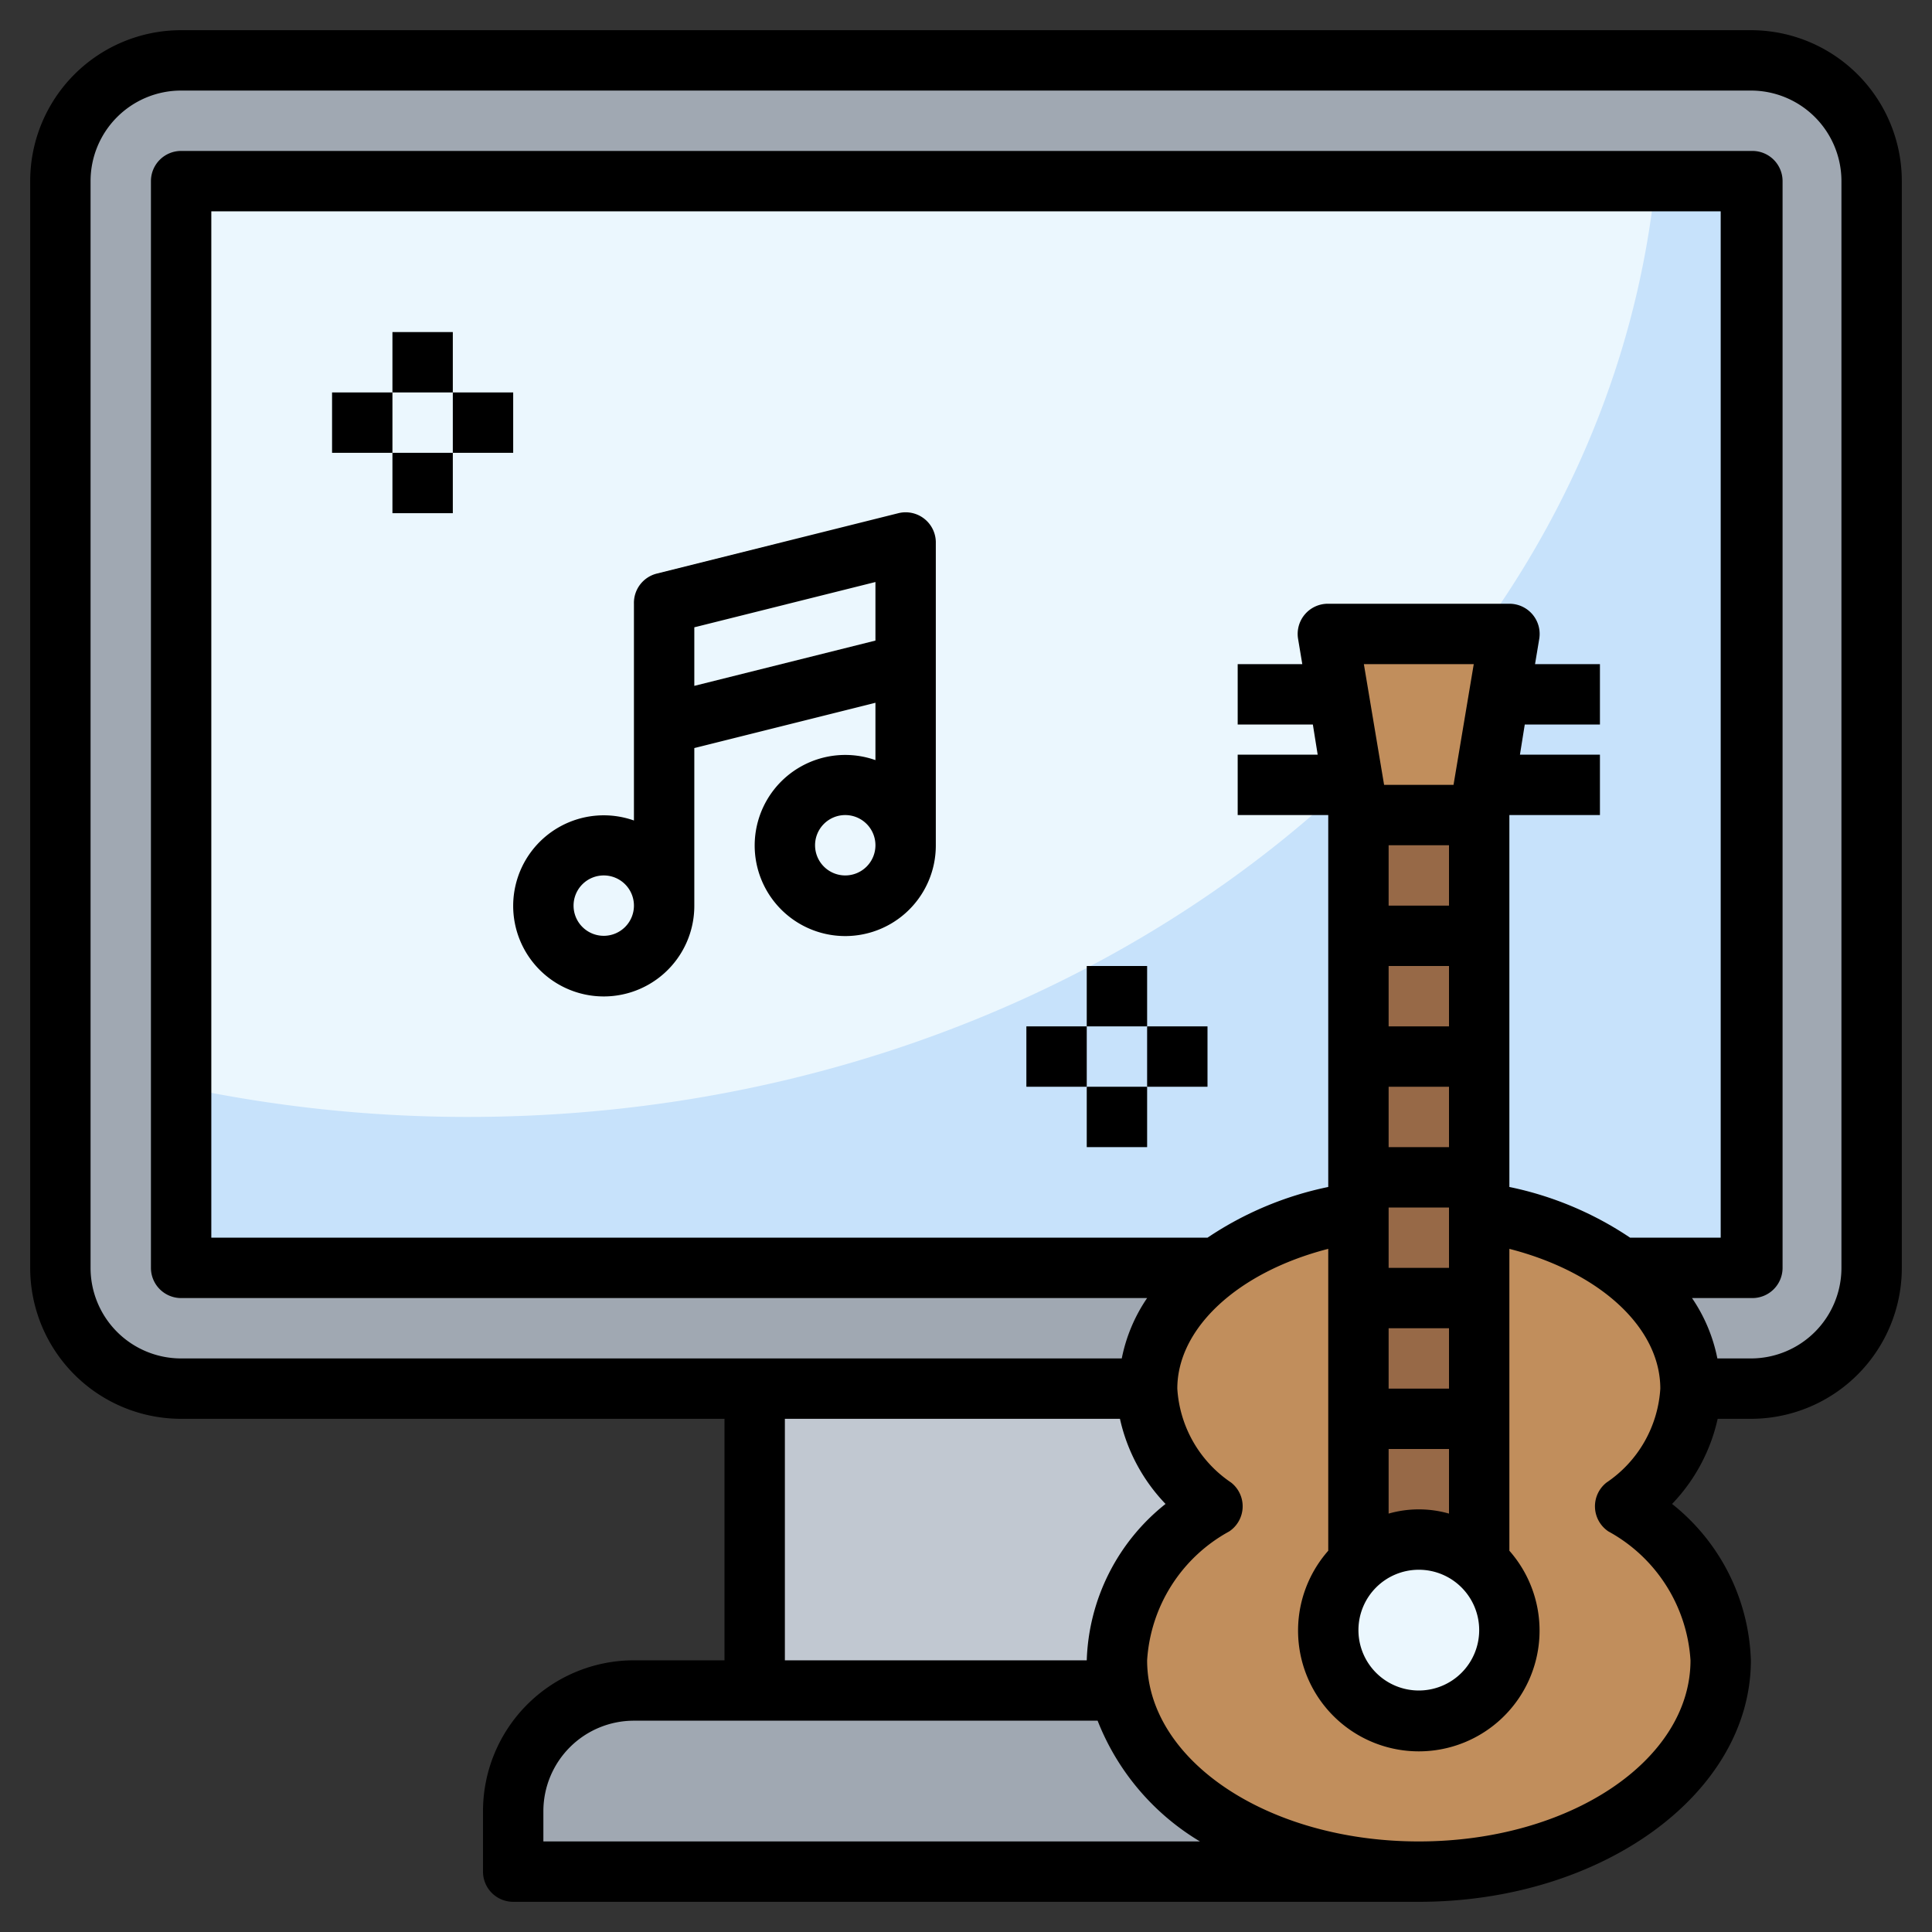
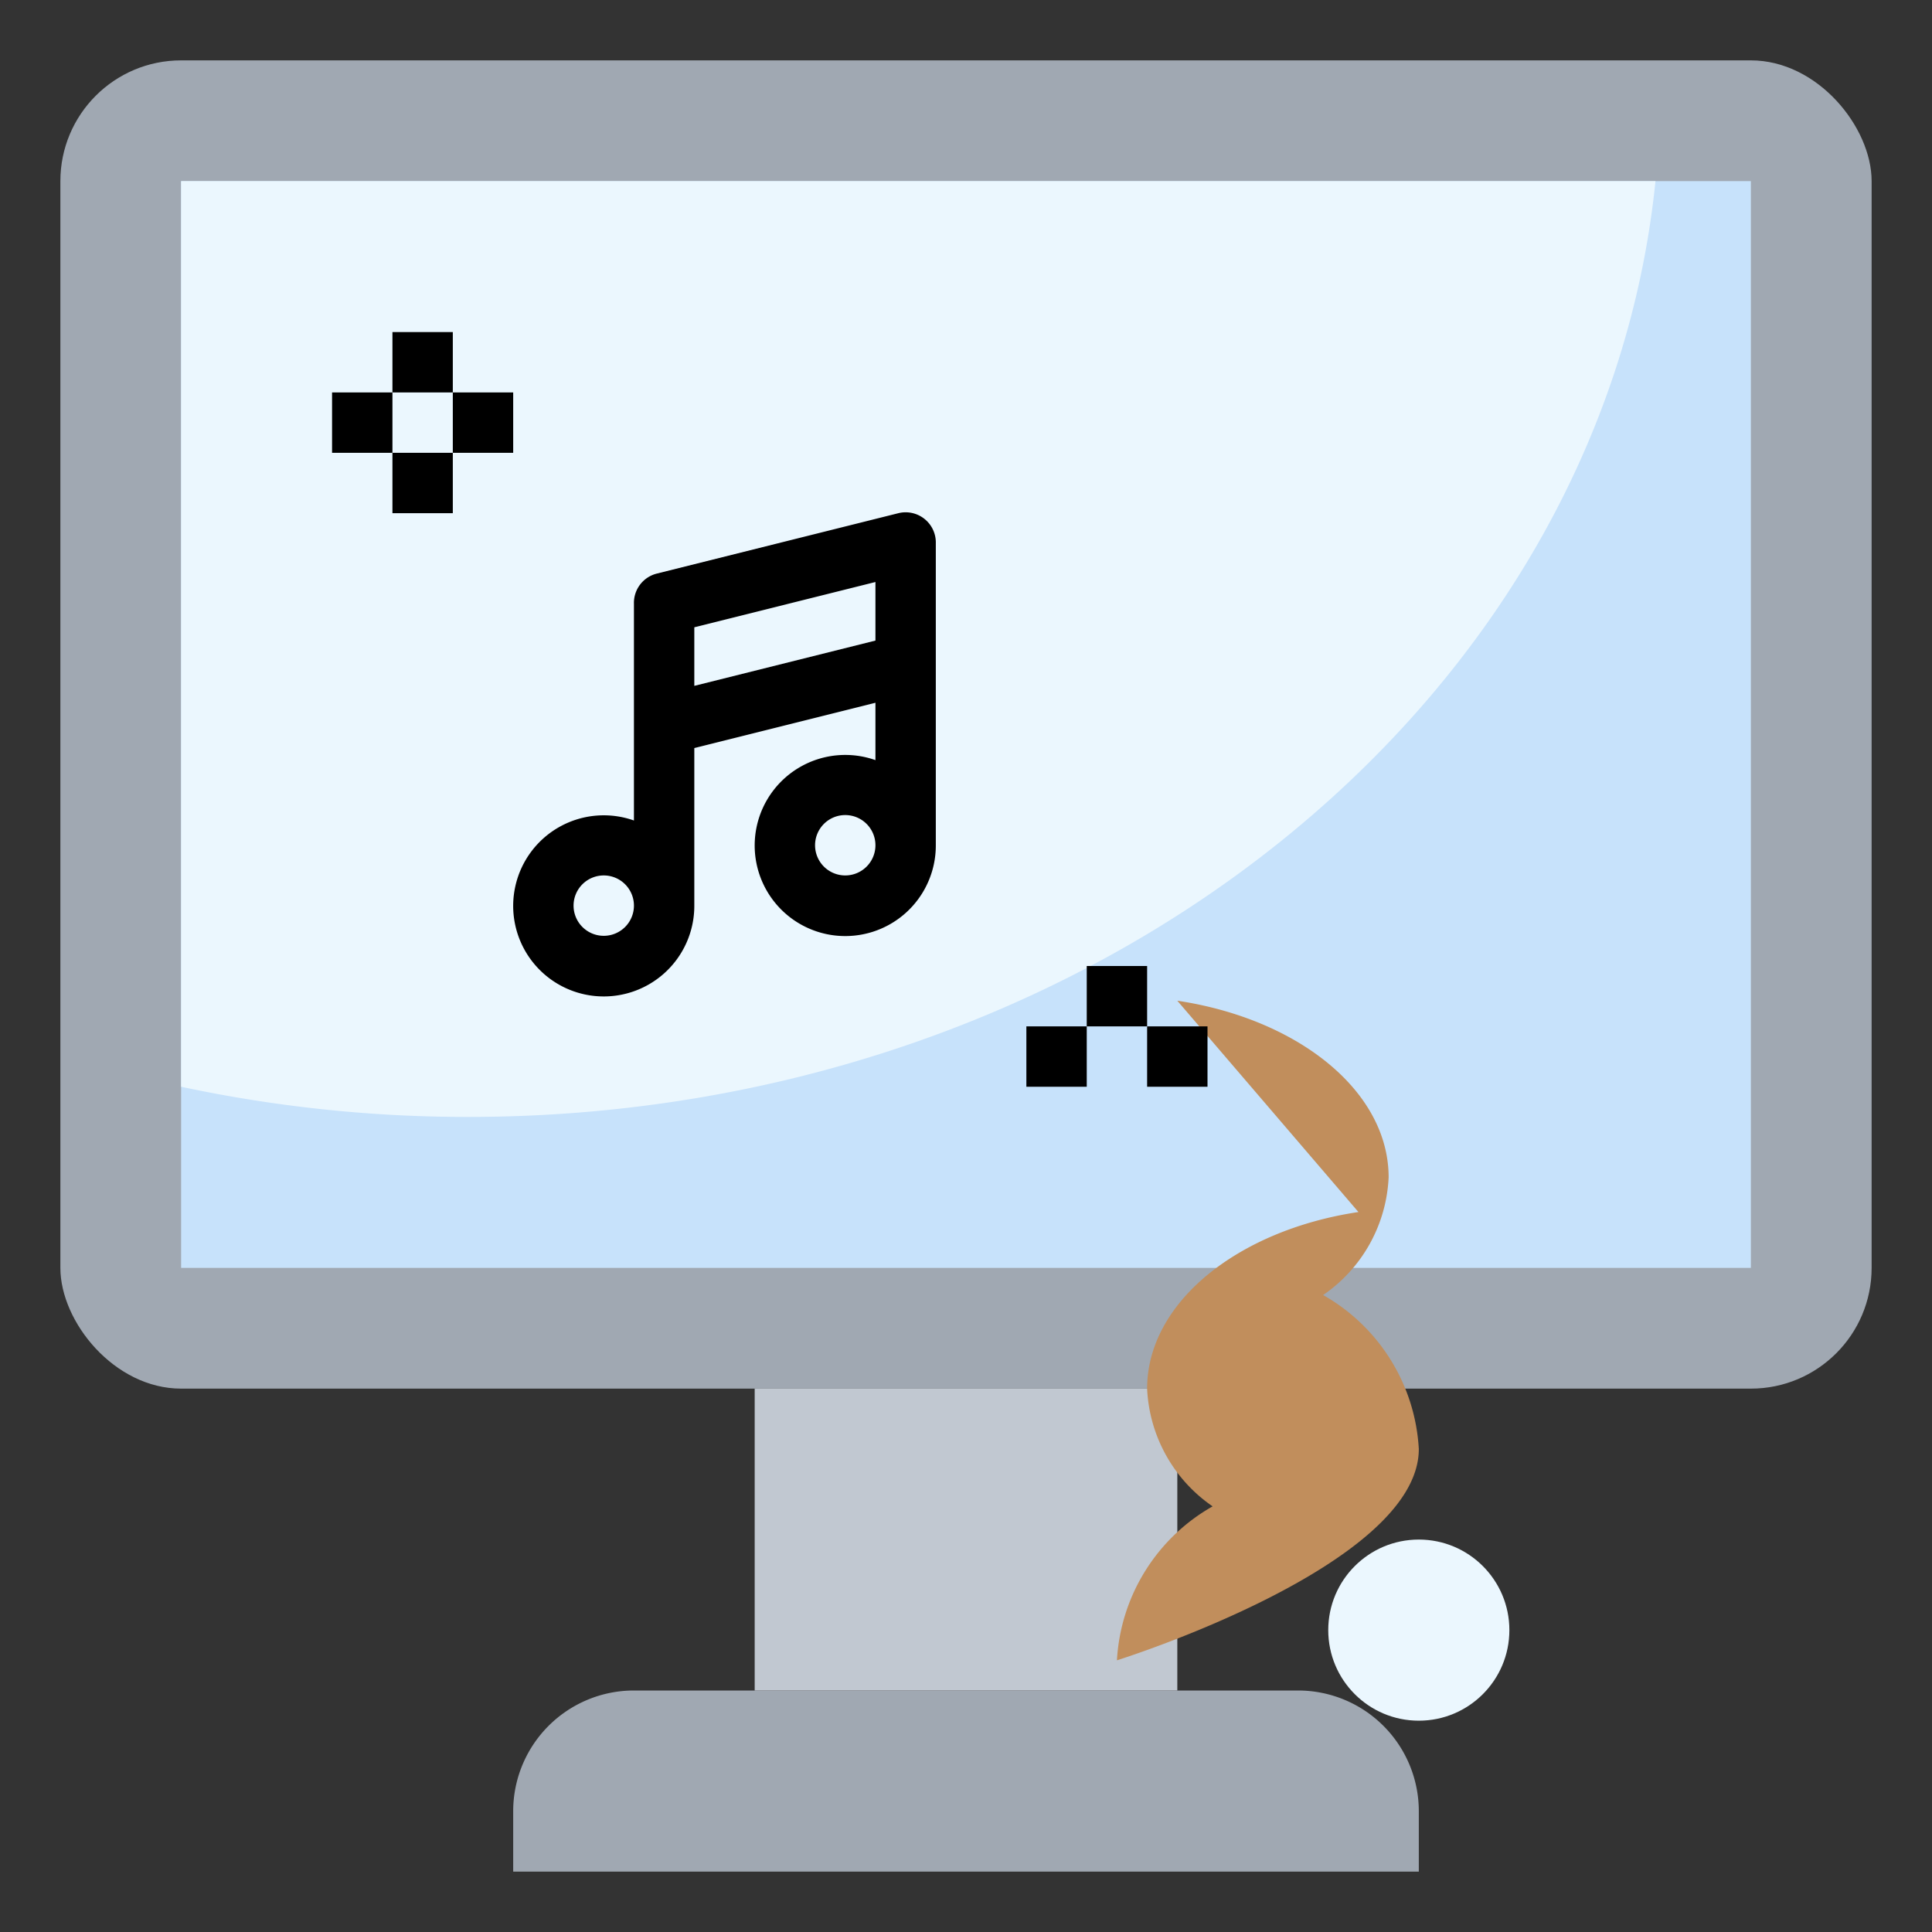
<svg xmlns="http://www.w3.org/2000/svg" height="512" viewBox="0 0 64 64" width="512">
  <rect x="0" y="0" width="64" height="64" fill="#333333" stroke="none" />
  <g id="Layer_13" data-name="Layer 13">
    <rect fill="#a0a8b2" height="44" rx="4" width="60" x="2" y="2" />
    <path d="m6 6h52v36h-52z" fill="#c7e2fb" />
    <path d="m6 6v30a45.41 45.41 0 0 0 9.5 1c20.64 0 37.57-13.63 39.34-31z" fill="#ebf7fe" />
    <path d="m21 56h22a4 4 0 0 1 4 4v2a0 0 0 0 1 0 0h-30a0 0 0 0 1 0 0v-2a4 4 0 0 1 4-4z" fill="#a0a8b2" />
    <path d="m25 46h14v10h-14z" fill="#c1c8d1" />
-     <path d="m45 40.15c-4 .6-7 3-7 5.85a5 5 0 0 0 2.17 3.9 6.26 6.26 0 0 0 -3.17 5.1c0 3.87 4.48 7 10 7s10-3.13 10-7a6.26 6.26 0 0 0 -3.17-5.1 5 5 0 0 0 2.17-3.9c0-2.86-3-5.25-7-5.85z" fill="#c18e5c" />
-     <path d="m45 27h4v27h-4z" fill="#976947" />
+     <path d="m45 40.15c-4 .6-7 3-7 5.85a5 5 0 0 0 2.17 3.9 6.26 6.26 0 0 0 -3.17 5.1s10-3.13 10-7a6.26 6.26 0 0 0 -3.17-5.1 5 5 0 0 0 2.17-3.9c0-2.86-3-5.25-7-5.85z" fill="#c18e5c" />
    <circle cx="47" cy="54" fill="#ebf7fe" r="3" />
-     <path d="m45 27-1-6h6l-1 6z" fill="#c18e5c" />
-     <path d="m58 1h-52a5 5 0 0 0 -5 5v36a5 5 0 0 0 5 5h18v8h-3a5 5 0 0 0 -5 5v2a1 1 0 0 0 1 1h30c6.07 0 11-3.59 11-8a6.89 6.89 0 0 0 -2.61-5.18 5.92 5.92 0 0 0 1.51-2.82h1.1a5 5 0 0 0 5-5v-36a5 5 0 0 0 -5-5zm-32 46h11.1a5.92 5.92 0 0 0 1.51 2.82 6.89 6.89 0 0 0 -2.61 5.18h-10zm28-6a11.23 11.23 0 0 0 -4-1.68v-12.32h3v-2h-2.65l.16-1h2.49v-2h-2.15l.14-.84a1 1 0 0 0 -.99-1.16h-6a1 1 0 0 0 -1 1.16l.14.84h-2.14v2h2.49l.16 1h-2.65v2h3v12.32a11.23 11.23 0 0 0 -4 1.68h-33v-34h50v34zm-8.82-19h3.64l-.67 4h-2.3zm.82 22h2v2h-2zm0 4h2v2.14a3.64 3.64 0 0 0 -2 0zm0-6v-2h2v2zm2-4h-2v-2h2zm0-4h-2v-2h2zm0-4h-2v-2h2zm-1 22a2 2 0 1 1 -2 2 2 2 0 0 1 2-2zm-29 9v-1a3 3 0 0 1 3-3h15.36a8.11 8.11 0 0 0 3.39 4zm38-6c0 3.31-4 6-9 6s-9-2.69-9-6a5.24 5.24 0 0 1 2.72-4.27 1 1 0 0 0 .06-1.62 4.05 4.05 0 0 1 -1.78-3.11c0-2 2-3.86 5-4.63v10a4 4 0 1 0 6 0v-10c3 .77 5 2.61 5 4.63a4.05 4.05 0 0 1 -1.78 3.11 1 1 0 0 0 .06 1.62 5.24 5.24 0 0 1 2.72 4.27zm5-13a3 3 0 0 1 -3 3h-1.11a5.41 5.41 0 0 0 -.84-2h2a1 1 0 0 0 1-1v-36a1 1 0 0 0 -1-1h-52.05a1 1 0 0 0 -1 1v36a1 1 0 0 0 1 1h32a5.41 5.41 0 0 0 -.84 2h-31.16a3 3 0 0 1 -3-3v-36a3 3 0 0 1 3-3h52a3 3 0 0 1 3 3z" />
    <path d="m29.76 17-8 2a1 1 0 0 0 -.76 1v7.18a3 3 0 1 0 2 2.82v-5.22l6-1.5v1.9a3 3 0 1 0 2 2.82v-10a1 1 0 0 0 -1.24-1zm-9.76 14a1 1 0 1 1 1-1 1 1 0 0 1 -1 1zm3-8.28v-1.94l6-1.5v1.94zm5 6.28a1 1 0 1 1 1-1 1 1 0 0 1 -1 1z" />
    <path d="m13 11h2v2h-2z" />
    <path d="m13 15h2v2h-2z" />
    <path d="m11 13h2v2h-2z" />
    <path d="m15 13h2v2h-2z" />
    <path d="m36 32h2v2h-2z" />
-     <path d="m36 36h2v2h-2z" />
    <path d="m34 34h2v2h-2z" />
    <path d="m38 34h2v2h-2z" />
  </g>
</svg>